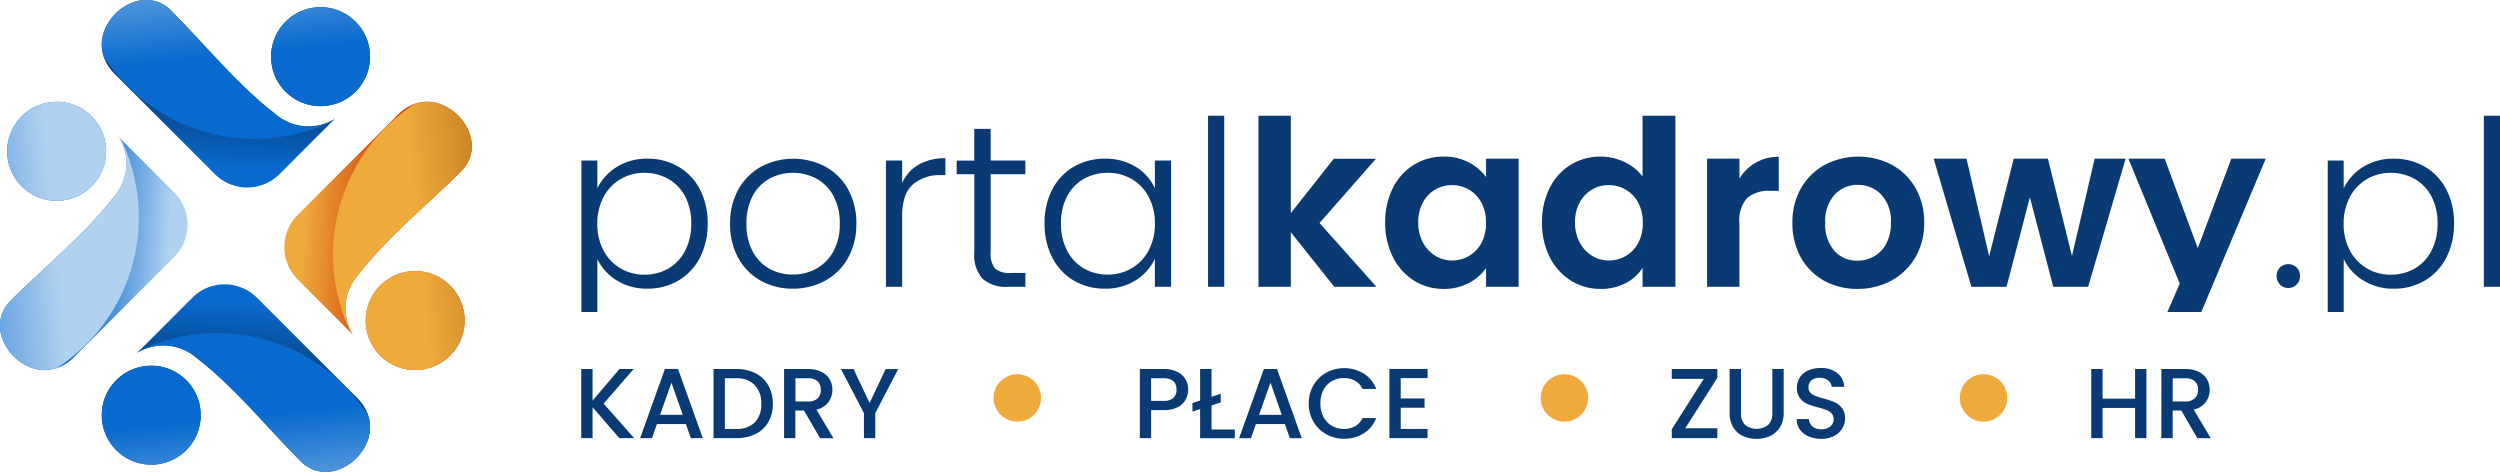
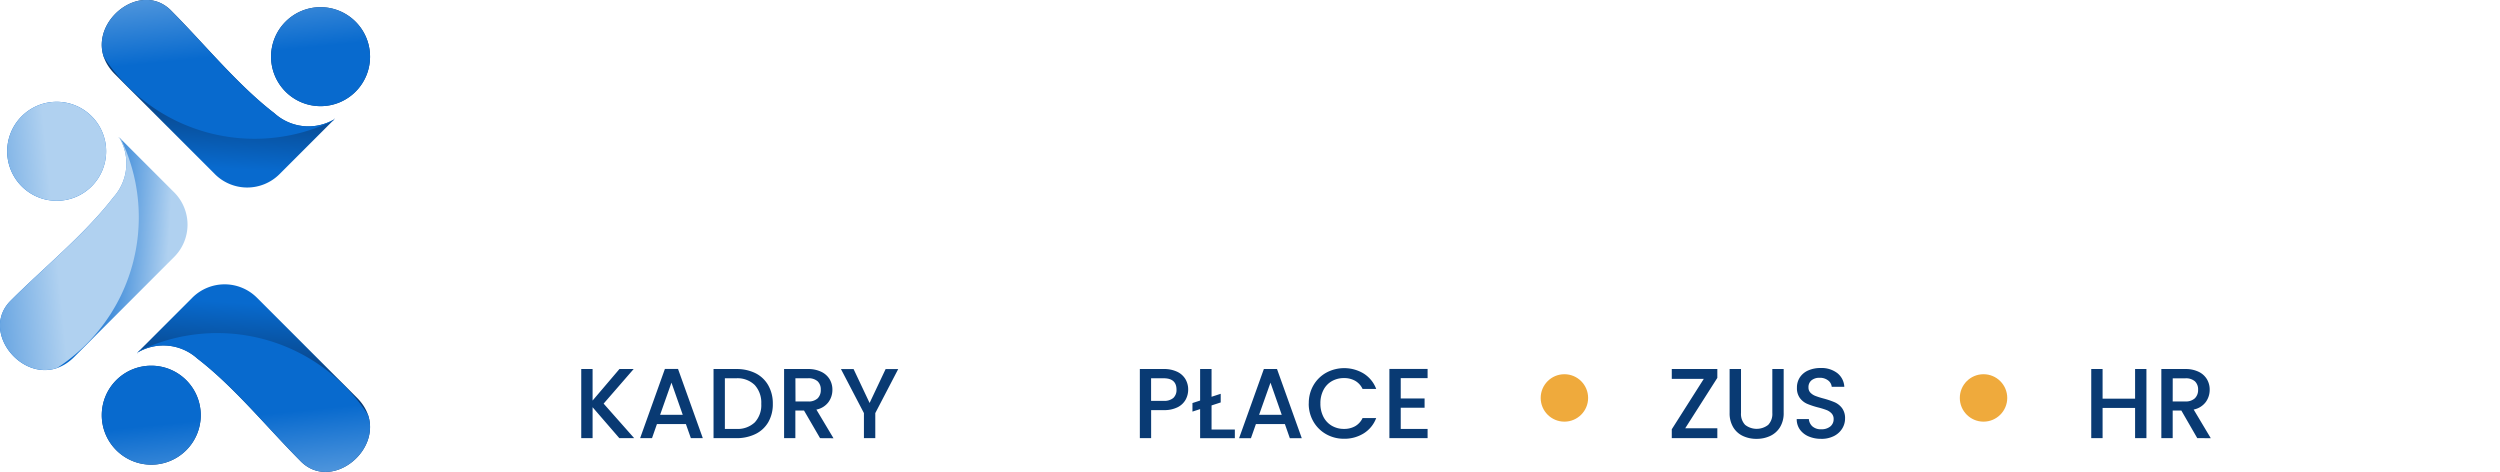
<svg xmlns="http://www.w3.org/2000/svg" xmlns:xlink="http://www.w3.org/1999/xlink" width="238.487" height="45.014" viewBox="0 0 238.487 45.014">
  <defs>
    <linearGradient id="linear-gradient" x1="0.448" y1="0.906" x2="0.48" y2="0.515" gradientUnits="objectBoundingBox">
      <stop offset="0" stop-color="#086ace" />
      <stop offset="1" stop-color="#093a73" />
    </linearGradient>
    <linearGradient id="linear-gradient-2" x1="0.552" y1="0.094" x2="0.52" y2="0.485" xlink:href="#linear-gradient" />
    <linearGradient id="linear-gradient-3" x1="0.52" y1="0.47" x2="0.353" y2="-0.477" gradientUnits="objectBoundingBox">
      <stop offset="0" stop-color="#086ace" />
      <stop offset="1" stop-color="#b0d1f0" />
    </linearGradient>
    <linearGradient id="linear-gradient-4" x1="0.48" y1="0.53" x2="0.647" y2="1.477" xlink:href="#linear-gradient-3" />
    <linearGradient id="linear-gradient-5" x1="0.448" y1="0.906" x2="0.48" y2="0.515" gradientUnits="objectBoundingBox">
      <stop offset="0" stop-color="#b0d1f0" />
      <stop offset="1" stop-color="#086ace" />
    </linearGradient>
    <linearGradient id="linear-gradient-6" x1="0.52" y1="0.47" x2="0.353" y2="-0.477" xlink:href="#linear-gradient-5" />
    <linearGradient id="linear-gradient-7" x1="0.448" y1="0.906" x2="0.48" y2="0.515" gradientUnits="objectBoundingBox">
      <stop offset="0" stop-color="#efaa3c" />
      <stop offset="1" stop-color="#ce3d08" />
    </linearGradient>
    <linearGradient id="linear-gradient-8" x1="0.52" y1="0.47" x2="0.353" y2="-0.477" gradientUnits="objectBoundingBox">
      <stop offset="0" stop-color="#efaa3c" />
      <stop offset="1" stop-color="#985506" />
    </linearGradient>
  </defs>
  <g id="Group_7195" data-name="Group 7195" transform="translate(-325 -18.387)">
    <g id="Group_268" data-name="Group 268" transform="translate(325 18.387)">
      <g id="Group_91" data-name="Group 91" transform="translate(0 0)">
        <g id="Group_85" data-name="Group 85" transform="translate(0)">
          <path id="Path_117" data-name="Path 117" d="M122.93,77.672c3.151,3.151,6.335,7.092,9.864,9.8a4.835,4.835,0,0,0,5.72.554c.028.015.03-.178,0,0l-5.253,5.253a4.361,4.361,0,0,1-6.149,0l-9.548-9.548c-3.831-3.831,2.052-9.378,5.366-6.064Zm14.255-.329a4.721,4.721,0,1,0,4.721,4.721A4.725,4.725,0,0,0,137.185,77.344Z" transform="translate(-106.605 -76.659)" fill-rule="evenodd" fill="url(#linear-gradient)" />
          <path id="Path_206" data-name="Path 206" d="M135.289,93.539c-3.151-3.151-6.335-7.092-9.864-9.8a4.835,4.835,0,0,0-5.72-.554c-.028-.015-.03.178,0,0l5.253-5.253a4.361,4.361,0,0,1,6.149,0l9.548,9.548c3.831,3.831-2.052,9.378-5.366,6.064Zm-14.255.329a4.721,4.721,0,1,0-4.721-4.721A4.725,4.725,0,0,0,121.034,93.867Z" transform="translate(-106.605 -49.54)" fill-rule="evenodd" fill="url(#linear-gradient-2)" />
          <path id="Path_118" data-name="Path 118" d="M122.933,77.674c3.151,3.151,6.335,7.092,9.864,9.8a4.835,4.835,0,0,0,5.72.554c.028.015.03-.178,0,0l-.166.166a17.159,17.159,0,0,1-21.839-6.091c-1.224-3.545,3.557-7.3,6.42-4.433Zm14.255-.329a4.721,4.721,0,1,0,4.721,4.722A4.725,4.725,0,0,0,137.188,77.345Z" transform="translate(-106.608 -76.66)" fill-rule="evenodd" fill="url(#linear-gradient-3)" />
          <path id="Path_205" data-name="Path 205" d="M135.293,88.89c-3.151-3.151-6.335-7.092-9.864-9.8a4.835,4.835,0,0,0-5.72-.554c-.028-.015-.03.178,0,0l.166-.166a17.159,17.159,0,0,1,21.839,6.091c1.224,3.545-3.557,7.3-6.42,4.433Zm-14.255.329a4.721,4.721,0,1,0-4.721-4.721A4.725,4.725,0,0,0,121.038,89.219Z" transform="translate(-106.609 -44.891)" fill-rule="evenodd" fill="url(#linear-gradient-4)" />
          <g id="Group_89" data-name="Group 89" transform="translate(17.894 9.71) rotate(90)">
            <path id="Path_203" data-name="Path 203" d="M6.617,1.014c3.151,3.151,6.335,7.092,9.864,9.8a4.835,4.835,0,0,0,5.72.554c.028.015.03-.178,0,0l-5.253,5.253a4.361,4.361,0,0,1-6.149,0L1.251,7.078C-2.58,3.247,3.3-2.3,6.617,1.014ZM20.872.685a4.721,4.721,0,1,0,4.721,4.721A4.725,4.725,0,0,0,20.872.685Z" transform="translate(25.594 17.894) rotate(180)" fill-rule="evenodd" fill="url(#linear-gradient-5)" />
            <path id="Path_204" data-name="Path 204" d="M6.616,1.014c3.151,3.151,6.335,7.092,9.864,9.8a4.835,4.835,0,0,0,5.72.554c.028.015.03-.178,0,0l-.166.166a17.061,17.061,0,0,1-7.464,1.706A17.133,17.133,0,0,1,.2,5.446c-1.224-3.545,3.557-7.3,6.42-4.433ZM20.871.685a4.721,4.721,0,1,0,4.721,4.721A4.725,4.725,0,0,0,20.871.685Z" transform="translate(25.593 17.894) rotate(180)" fill-rule="evenodd" fill="url(#linear-gradient-6)" />
          </g>
          <g id="Group_90" data-name="Group 90" transform="translate(27.119 35.303) rotate(-90)">
-             <path id="Path_203-2" data-name="Path 203" d="M6.617,1.014c3.151,3.151,6.335,7.092,9.864,9.8a4.835,4.835,0,0,0,5.72.554c.028.015.03-.178,0,0l-5.253,5.253a4.361,4.361,0,0,1-6.149,0L1.251,7.078C-2.58,3.247,3.3-2.3,6.617,1.014ZM20.872.685a4.722,4.722,0,1,0,4.722,4.722A4.725,4.725,0,0,0,20.872.685Z" transform="translate(25.594 17.894) rotate(180)" fill-rule="evenodd" fill="url(#linear-gradient-7)" />
-             <path id="Path_204-2" data-name="Path 204" d="M6.616,1.014c3.151,3.151,6.335,7.092,9.864,9.8a4.835,4.835,0,0,0,5.72.554c.028.015.03-.178,0,0l-.166.166a17.061,17.061,0,0,1-7.464,1.706A17.133,17.133,0,0,1,.2,5.447c-1.224-3.545,3.557-7.3,6.42-4.433ZM20.871.685a4.722,4.722,0,1,0,4.721,4.722A4.725,4.725,0,0,0,20.871.685Z" transform="translate(25.593 17.894) rotate(180)" fill-rule="evenodd" fill="url(#linear-gradient-8)" />
-           </g>
+             </g>
        </g>
      </g>
-       <path id="Subtraction_1" data-name="Subtraction 1" d="M154.532,18.728h-3.238l1.179-2.713L147.576,4.1h3.463l3.154,8.537,3.2-8.537h3.287l-6.147,14.625Zm13.581,0h-1.522V4.279h1.522V6.926a4.894,4.894,0,0,1,1.82-2.018A5.372,5.372,0,0,1,172.9,4.1a5.79,5.79,0,0,1,2.945.761A5.316,5.316,0,0,1,177.9,7.026a6.906,6.906,0,0,1,.739,3.254,6.971,6.971,0,0,1-.739,3.265,5.374,5.374,0,0,1-2.051,2.184,5.723,5.723,0,0,1-2.945.772,5.387,5.387,0,0,1-2.956-.805,4.872,4.872,0,0,1-1.831-2.018v5.051Zm4.478-13.279a4.442,4.442,0,0,0-2.261.6,4.269,4.269,0,0,0-1.621,1.7,5.327,5.327,0,0,0-.6,2.559,5.328,5.328,0,0,0,.6,2.559,4.267,4.267,0,0,0,1.621,1.7,4.442,4.442,0,0,0,2.261.6,4.533,4.533,0,0,0,2.294-.585,4.126,4.126,0,0,0,1.6-1.7,5.525,5.525,0,0,0,.585-2.592,5.443,5.443,0,0,0-.585-2.592,4.083,4.083,0,0,0-1.6-1.665A4.6,4.6,0,0,0,172.591,5.449ZM1.522,18.728H0V4.279H1.522V6.926a4.9,4.9,0,0,1,1.82-2.018A5.372,5.372,0,0,1,6.309,4.1a5.79,5.79,0,0,1,2.945.761,5.314,5.314,0,0,1,2.052,2.162,6.9,6.9,0,0,1,.739,3.254,6.968,6.968,0,0,1-.739,3.265,5.372,5.372,0,0,1-2.052,2.184,5.723,5.723,0,0,1-2.945.772A5.385,5.385,0,0,1,3.353,15.7a4.873,4.873,0,0,1-1.831-2.018v5.051ZM6,5.449a4.443,4.443,0,0,0-2.261.6,4.27,4.27,0,0,0-1.621,1.7,5.327,5.327,0,0,0-.6,2.559,5.328,5.328,0,0,0,.6,2.559,4.269,4.269,0,0,0,1.621,1.7,4.443,4.443,0,0,0,2.261.6,4.533,4.533,0,0,0,2.294-.585,4.125,4.125,0,0,0,1.6-1.7,5.522,5.522,0,0,0,.585-2.592,5.44,5.44,0,0,0-.585-2.592,4.082,4.082,0,0,0-1.6-1.665A4.6,4.6,0,0,0,6,5.449ZM121.723,16.522a6.467,6.467,0,0,1-3.176-.783,5.665,5.665,0,0,1-2.217-2.217,6.673,6.673,0,0,1-.805-3.309,6.53,6.53,0,0,1,.827-3.309,5.773,5.773,0,0,1,2.261-2.217,6.923,6.923,0,0,1,6.4,0A5.774,5.774,0,0,1,127.271,6.9a6.533,6.533,0,0,1,.827,3.309,6.4,6.4,0,0,1-.849,3.309,5.907,5.907,0,0,1-2.294,2.217A6.7,6.7,0,0,1,121.723,16.522Zm.044-9.927a2.951,2.951,0,0,0-2.217.938,3.75,3.75,0,0,0-.893,2.68,3.811,3.811,0,0,0,.872,2.68,2.881,2.881,0,0,0,2.195.937,3.228,3.228,0,0,0,1.577-.408,2.98,2.98,0,0,0,1.18-1.224,4.144,4.144,0,0,0,.441-1.985,3.694,3.694,0,0,0-.916-2.68A3.022,3.022,0,0,0,121.767,6.6ZM97.215,16.522a5.272,5.272,0,0,1-2.823-.794,5.557,5.557,0,0,1-2.018-2.239,7.227,7.227,0,0,1-.739-3.32,7.108,7.108,0,0,1,.739-3.287A5.327,5.327,0,0,1,97.237,3.9a5.214,5.214,0,0,1,2.272.518A4.563,4.563,0,0,1,101.23,5.8V0h3.132V16.324H101.23V14.515a4.2,4.2,0,0,1-1.61,1.456A5.068,5.068,0,0,1,97.215,16.522Zm.794-9.9a3.1,3.1,0,0,0-2.768,1.643,3.851,3.851,0,0,0-.452,1.908,3.979,3.979,0,0,0,.452,1.93,3.271,3.271,0,0,0,1.191,1.268,3.038,3.038,0,0,0,1.577.441,3.2,3.2,0,0,0,1.61-.43,3.121,3.121,0,0,0,1.191-1.235,3.978,3.978,0,0,0,.441-1.93,3.979,3.979,0,0,0-.441-1.93,3.123,3.123,0,0,0-1.191-1.235A3.2,3.2,0,0,0,98.009,6.618Zm-15.772,9.9a5.217,5.217,0,0,1-2.813-.794,5.584,5.584,0,0,1-2.007-2.239,7.226,7.226,0,0,1-.739-3.32,7.108,7.108,0,0,1,.739-3.287,5.443,5.443,0,0,1,2.007-2.206A5.368,5.368,0,0,1,82.259,3.9a5,5,0,0,1,2.394.552A4.875,4.875,0,0,1,86.3,5.846V4.1h3.11V16.324H86.3V14.537a4.613,4.613,0,0,1-1.643,1.423A5.05,5.05,0,0,1,82.237,16.522Zm.816-9.9a3.1,3.1,0,0,0-2.768,1.643,3.851,3.851,0,0,0-.452,1.908,3.979,3.979,0,0,0,.452,1.93,3.271,3.271,0,0,0,1.191,1.268,3.037,3.037,0,0,0,1.577.441,3.2,3.2,0,0,0,1.61-.43,3.121,3.121,0,0,0,1.191-1.235,3.978,3.978,0,0,0,.441-1.93,3.979,3.979,0,0,0-.441-1.93,3.123,3.123,0,0,0-1.191-1.235A3.2,3.2,0,0,0,83.053,6.618ZM49.92,16.5a5.723,5.723,0,0,1-2.945-.772,5.374,5.374,0,0,1-2.052-2.184,6.971,6.971,0,0,1-.739-3.265,6.906,6.906,0,0,1,.739-3.254,5.316,5.316,0,0,1,2.052-2.162A5.833,5.833,0,0,1,49.942,4.1a5.427,5.427,0,0,1,2.967.794,4.644,4.644,0,0,1,1.8,2.029V4.279h1.544V16.324H54.707V13.655a4.86,4.86,0,0,1-1.82,2.04A5.373,5.373,0,0,1,49.92,16.5Zm.309-11.052a4.6,4.6,0,0,0-2.294.573,4.083,4.083,0,0,0-1.6,1.665,5.443,5.443,0,0,0-.585,2.592,5.525,5.525,0,0,0,.585,2.592,4.125,4.125,0,0,0,1.6,1.7,4.533,4.533,0,0,0,2.294.585,4.443,4.443,0,0,0,2.261-.6,4.269,4.269,0,0,0,1.621-1.7,5.328,5.328,0,0,0,.6-2.559,5.327,5.327,0,0,0-.6-2.559,4.27,4.27,0,0,0-1.621-1.7A4.443,4.443,0,0,0,50.229,5.449ZM20.162,16.5a6.166,6.166,0,0,1-3.055-.761,5.527,5.527,0,0,1-2.14-2.162,6.634,6.634,0,0,1-.783-3.276,6.56,6.56,0,0,1,.794-3.276A5.579,5.579,0,0,1,17.14,4.864a6.58,6.58,0,0,1,6.144,0,5.483,5.483,0,0,1,2.162,2.162,6.631,6.631,0,0,1,.783,3.276,6.576,6.576,0,0,1-.794,3.265,5.52,5.52,0,0,1-2.184,2.173A6.352,6.352,0,0,1,20.162,16.5Zm.022-11.052a4.639,4.639,0,0,0-2.206.54,4,4,0,0,0-1.621,1.632,5.475,5.475,0,0,0-.607,2.68,5.475,5.475,0,0,0,.607,2.68,4.025,4.025,0,0,0,1.61,1.633,4.579,4.579,0,0,0,2.2.54,4.641,4.641,0,0,0,2.206-.54,4.145,4.145,0,0,0,1.644-1.633,5.319,5.319,0,0,0,.629-2.68,5.4,5.4,0,0,0-.618-2.68A4.072,4.072,0,0,0,22.39,5.989,4.64,4.64,0,0,0,20.184,5.449ZM162.841,16.434a1.078,1.078,0,0,1-.805-.331,1.135,1.135,0,0,1-.32-.816,1.093,1.093,0,0,1,1.125-1.125,1.069,1.069,0,0,1,.783.32,1.1,1.1,0,0,1,.32.805,1.134,1.134,0,0,1-.32.816A1.051,1.051,0,0,1,162.841,16.434Zm-95.163-.11H64.589V0h3.088V9.287l4.1-5.184H75.8l-5.383,6.132,5.426,6.088H71.825l-4.147-5.206v5.206Zm76.06,0h-3.331l-2.228-8.537-2.228,8.537H132.6L129,4.1h3.132l2.162,9.309L136.635,4.1H139.9l2.294,9.287L144.355,4.1h2.956l-3.574,12.221Zm39.288,0h-1.544V0h1.544Zm-72.553,0h-3.088V4.1h3.088V6a4.249,4.249,0,0,1,3.75-2.073V7.169h-.816a3.143,3.143,0,0,0-2.2.684,3.167,3.167,0,0,0-.739,2.382v6.088Zm-49.148,0H59.78V0h1.544Zm-18.971,0H40.7a3.407,3.407,0,0,1-2.426-.761,3.367,3.367,0,0,1-.794-2.5V5.581H35.8v-1.3h1.677V1.257h1.566V4.279h3.309v1.3H39.045v7.478a2.151,2.151,0,0,0,.419,1.522A2.075,2.075,0,0,0,40.942,15h1.412v1.323Zm-11.757,0H29.052V4.279H30.6v2.14a3.791,3.791,0,0,1,1.555-1.743,5.008,5.008,0,0,1,2.57-.617v1.61H34.3a3.911,3.911,0,0,0-2.691.9,2.763,2.763,0,0,0-.761,1.208A5.757,5.757,0,0,0,30.6,9.6v6.728Z" transform="translate(55.462 11.038)" fill="#093a73" />
-       <circle id="Ellipse_35" data-name="Ellipse 35" cx="2.262" cy="2.262" r="2.262" transform="translate(94.784 35.699)" fill="#efaa3c" />
      <circle id="Ellipse_137" data-name="Ellipse 137" cx="2.262" cy="2.262" r="2.262" transform="translate(146.974 35.699)" fill="#efaa3c" />
      <circle id="Ellipse_138" data-name="Ellipse 138" cx="2.262" cy="2.262" r="2.262" transform="translate(186.956 35.699)" fill="#efaa3c" />
    </g>
    <path id="Path_546" data-name="Path 546" d="M4.684,11.824,2.132,8.873v2.951H1.05V5.229H2.132V8.237L4.694,5.229H6.05l-2.865,3.3L6.1,11.824Zm6.348-1.347H8.271L7.8,11.824H6.667L9.03,5.22h1.252l2.363,6.6H11.506Zm-.3-.882L9.656,6.529,8.574,9.594Zm5.1-4.365a4.016,4.016,0,0,1,1.845.4A2.885,2.885,0,0,1,18.893,6.79a3.482,3.482,0,0,1,.432,1.76,3.4,3.4,0,0,1-.432,1.746,2.851,2.851,0,0,1-1.224,1.134,4.1,4.1,0,0,1-1.845.394H13.67V5.229Zm0,5.712a2.38,2.38,0,0,0,1.774-.626,2.408,2.408,0,0,0,.617-1.765A2.49,2.49,0,0,0,17.6,6.757a2.34,2.34,0,0,0-1.774-.645H14.751v4.83Zm8,.882L22.3,9.186h-.825v2.638H20.4V5.229h2.277A2.832,2.832,0,0,1,23.96,5.5a1.843,1.843,0,0,1,.788.712,1.936,1.936,0,0,1,.261,1,1.974,1.974,0,0,1-.375,1.172,1.9,1.9,0,0,1-1.153.716l1.632,2.733Zm-2.344-3.5h1.2a1.254,1.254,0,0,0,.916-.3A1.093,1.093,0,0,0,23.9,7.2a1.055,1.055,0,0,0-.3-.8,1.29,1.29,0,0,0-.92-.289h-1.2Zm9.8-3.093L29.1,9.433v2.391H28.016V9.433l-2.192-4.2h1.205l1.528,3.236,1.528-3.236ZM58.948,7.193a1.991,1.991,0,0,1-.237.949,1.778,1.778,0,0,1-.759.726,2.817,2.817,0,0,1-1.338.28h-1.2v2.676H54.337V5.229h2.277A2.875,2.875,0,0,1,57.9,5.49a1.814,1.814,0,0,1,.788.707A1.936,1.936,0,0,1,58.948,7.193ZM56.614,8.266a1.319,1.319,0,0,0,.92-.28,1.024,1.024,0,0,0,.3-.792q0-1.082-1.224-1.082h-1.2V8.266ZM63.4,11v.825H60.087V9.053l-.731.237V8.474l.731-.237V5.229h1.091V7.877l.873-.285v.825l-.873.285V11Zm4.773-.522H65.41l-.474,1.347H63.806l2.363-6.6h1.252l2.363,6.6H68.645Zm-.3-.882L66.8,6.529,65.713,9.594Zm2.581-1.082A3.368,3.368,0,0,1,70.9,6.776a3.209,3.209,0,0,1,1.224-1.2,3.6,3.6,0,0,1,3.568.085,2.945,2.945,0,0,1,1.191,1.466h-1.3a1.743,1.743,0,0,0-.712-.778,2.112,2.112,0,0,0-1.053-.256,2.3,2.3,0,0,0-1.167.294,2.047,2.047,0,0,0-.8.844,2.713,2.713,0,0,0-.289,1.281,2.713,2.713,0,0,0,.289,1.281,2.079,2.079,0,0,0,.8.849,2.273,2.273,0,0,0,1.167.3,2.112,2.112,0,0,0,1.053-.256,1.743,1.743,0,0,0,.712-.778h1.3a2.92,2.92,0,0,1-1.191,1.461,3.465,3.465,0,0,1-1.874.512,3.408,3.408,0,0,1-1.7-.432,3.219,3.219,0,0,1-1.219-1.2A3.368,3.368,0,0,1,70.448,8.512ZM79.225,6.1V8.038H81.5V8.92H79.225v2.021h2.562v.882H78.143V5.22h3.644V6.1Zm27.137,4.782h3.065v.939h-4.346v-.844l3.055-4.811h-3.055V5.229h4.346v.844Zm5.323-5.655v4.2a1.5,1.5,0,0,0,.394,1.129,1.786,1.786,0,0,0,2.2,0,1.5,1.5,0,0,0,.394-1.129v-4.2h1.082V9.414a2.522,2.522,0,0,1-.351,1.366,2.179,2.179,0,0,1-.939.835,3.03,3.03,0,0,1-1.3.275,3,3,0,0,1-1.3-.275,2.126,2.126,0,0,1-.925-.835,2.576,2.576,0,0,1-.342-1.366V5.229Zm7.648,6.661a2.953,2.953,0,0,1-1.2-.232A1.962,1.962,0,0,1,117.3,11a1.675,1.675,0,0,1-.3-1h1.158a1.045,1.045,0,0,0,.337.7,1.194,1.194,0,0,0,.84.275,1.293,1.293,0,0,0,.873-.27.879.879,0,0,0,.313-.7.762.762,0,0,0-.195-.541,1.3,1.3,0,0,0-.484-.323,7.3,7.3,0,0,0-.8-.247,7.511,7.511,0,0,1-1.048-.346,1.732,1.732,0,0,1-.688-.546,1.577,1.577,0,0,1-.285-.987,1.754,1.754,0,0,1,.285-1,1.818,1.818,0,0,1,.8-.655,2.9,2.9,0,0,1,1.186-.228,2.472,2.472,0,0,1,1.57.479,1.768,1.768,0,0,1,.678,1.314h-1.2A.866.866,0,0,0,120,6.321a1.263,1.263,0,0,0-.825-.256,1.171,1.171,0,0,0-.759.237.826.826,0,0,0-.294.683.693.693,0,0,0,.185.5,1.307,1.307,0,0,0,.47.308,7.291,7.291,0,0,0,.778.247,8.121,8.121,0,0,1,1.067.361,1.777,1.777,0,0,1,.7.555,1.6,1.6,0,0,1,.289,1,1.8,1.8,0,0,1-.27.949,1.951,1.951,0,0,1-.788.716A2.6,2.6,0,0,1,119.332,11.89Zm31.027-6.661v6.594h-1.082V8.939h-3.1v2.884h-1.082V5.229h1.082V8.057h3.1V5.229Zm4.849,6.594L153.69,9.186h-.825v2.638h-1.082V5.229h2.277a2.831,2.831,0,0,1,1.286.266,1.843,1.843,0,0,1,.788.712,1.936,1.936,0,0,1,.261,1,1.974,1.974,0,0,1-.375,1.172,1.9,1.9,0,0,1-1.153.716l1.632,2.733Zm-2.344-3.5h1.2a1.254,1.254,0,0,0,.916-.3,1.093,1.093,0,0,0,.308-.816,1.055,1.055,0,0,0-.3-.8,1.29,1.29,0,0,0-.92-.289h-1.2Z" transform="translate(379.398 48.361)" fill="#093a73" />
  </g>
</svg>